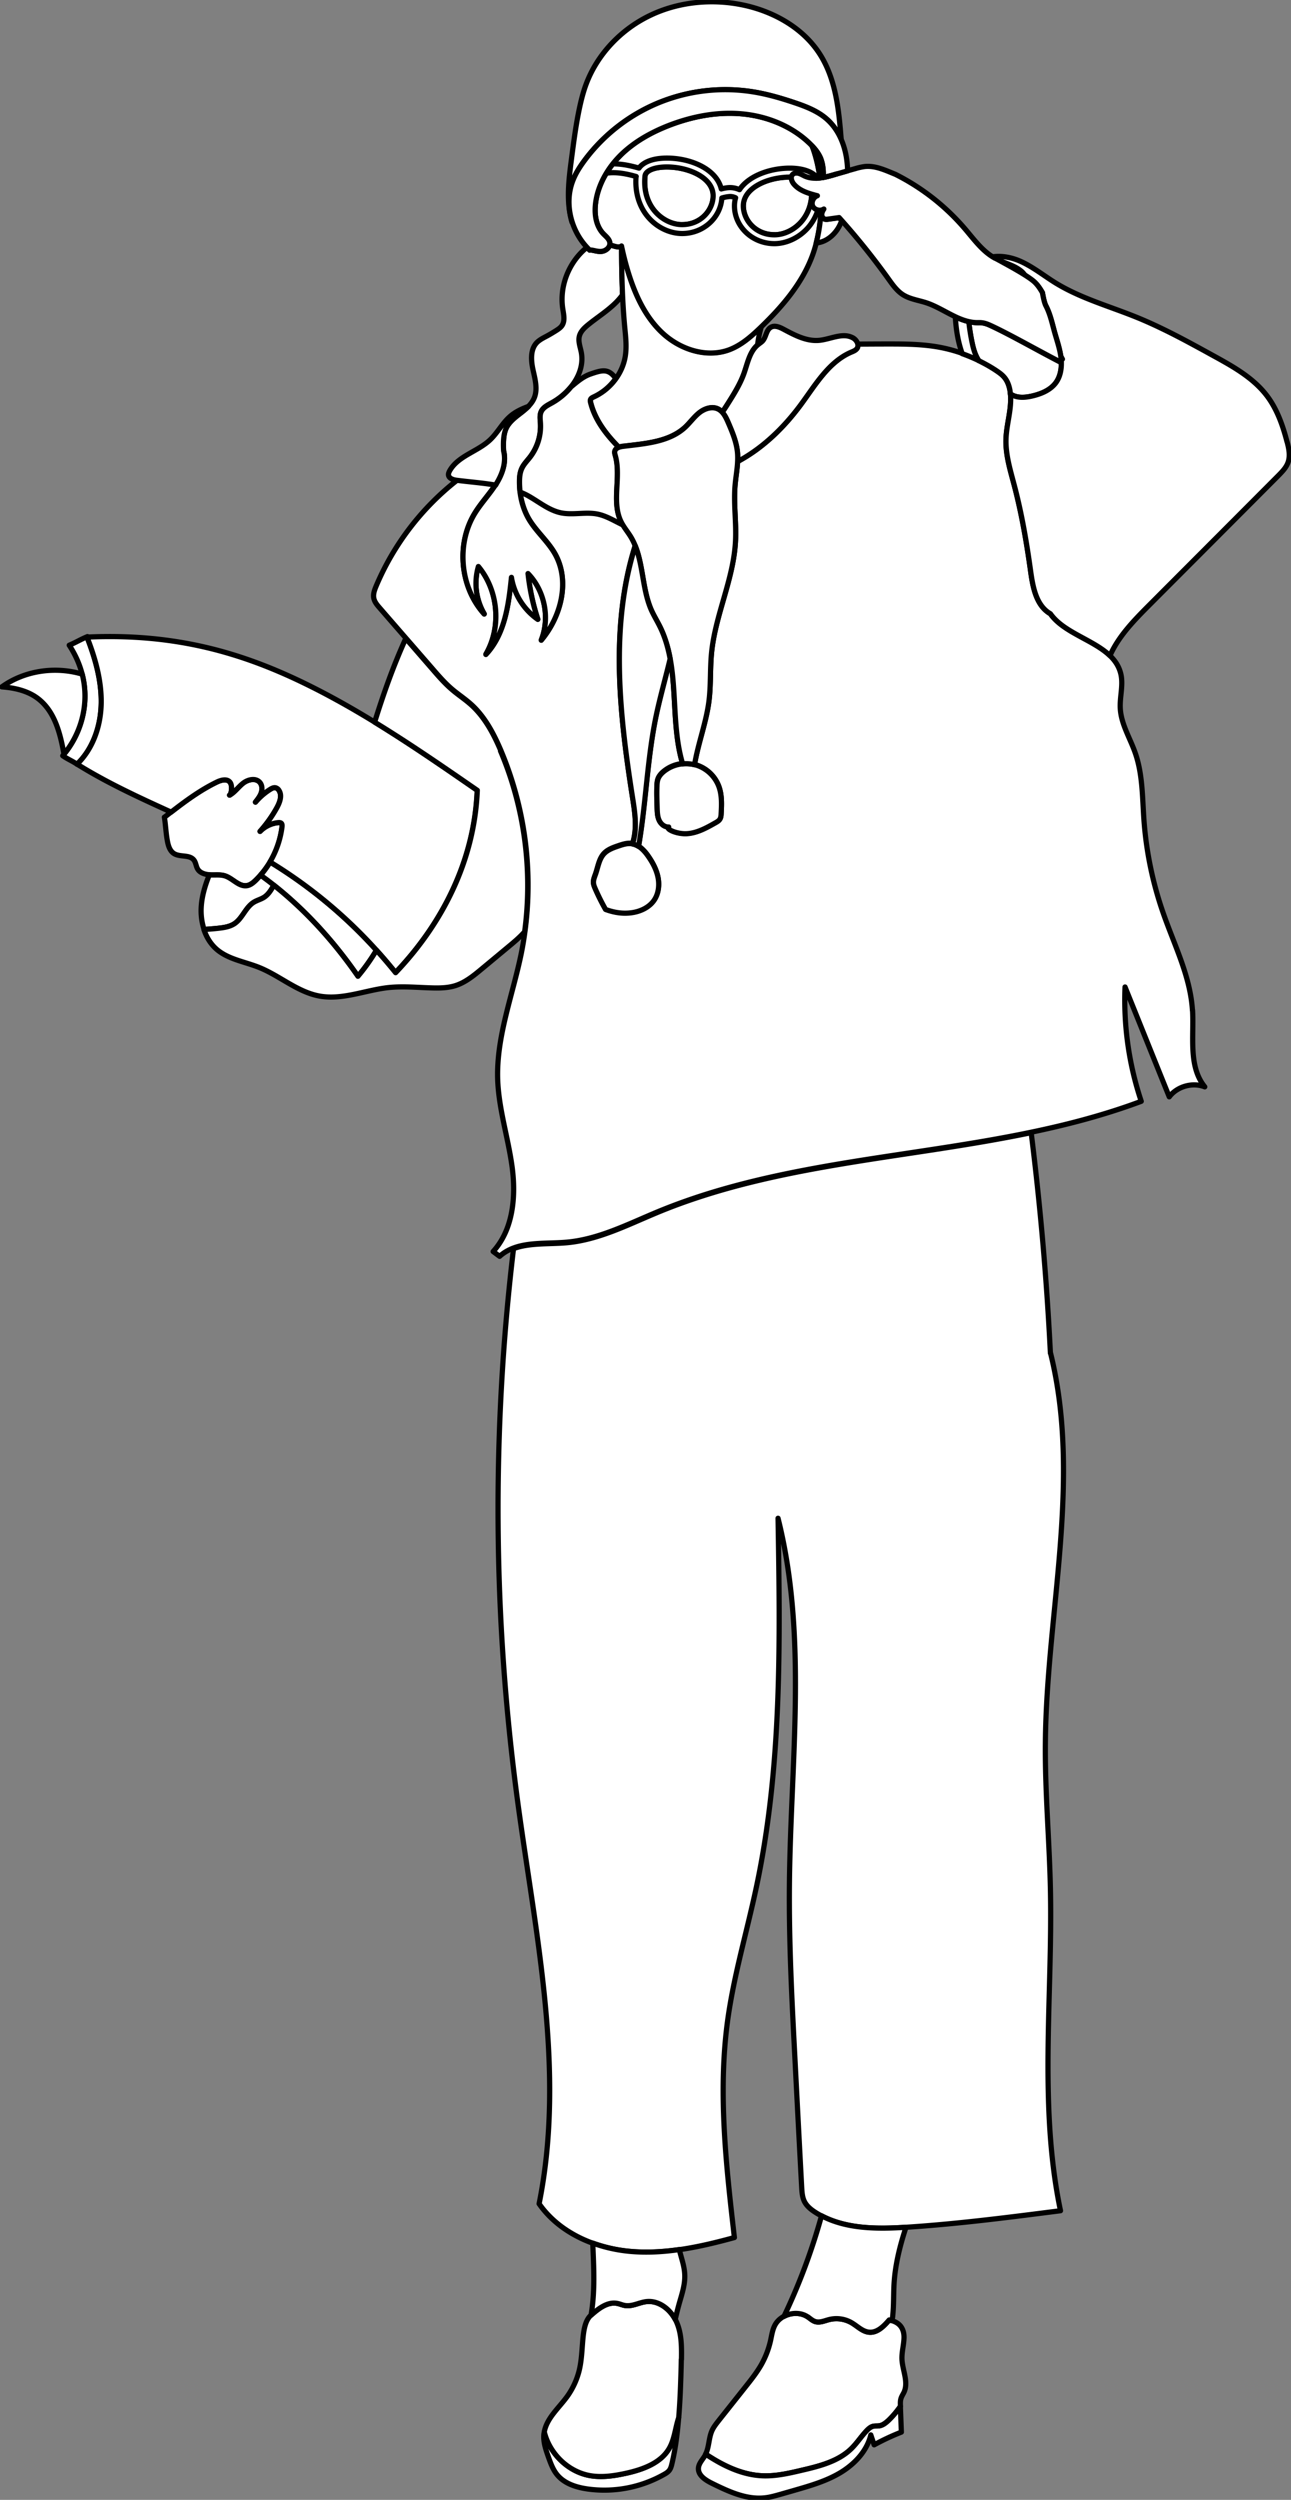
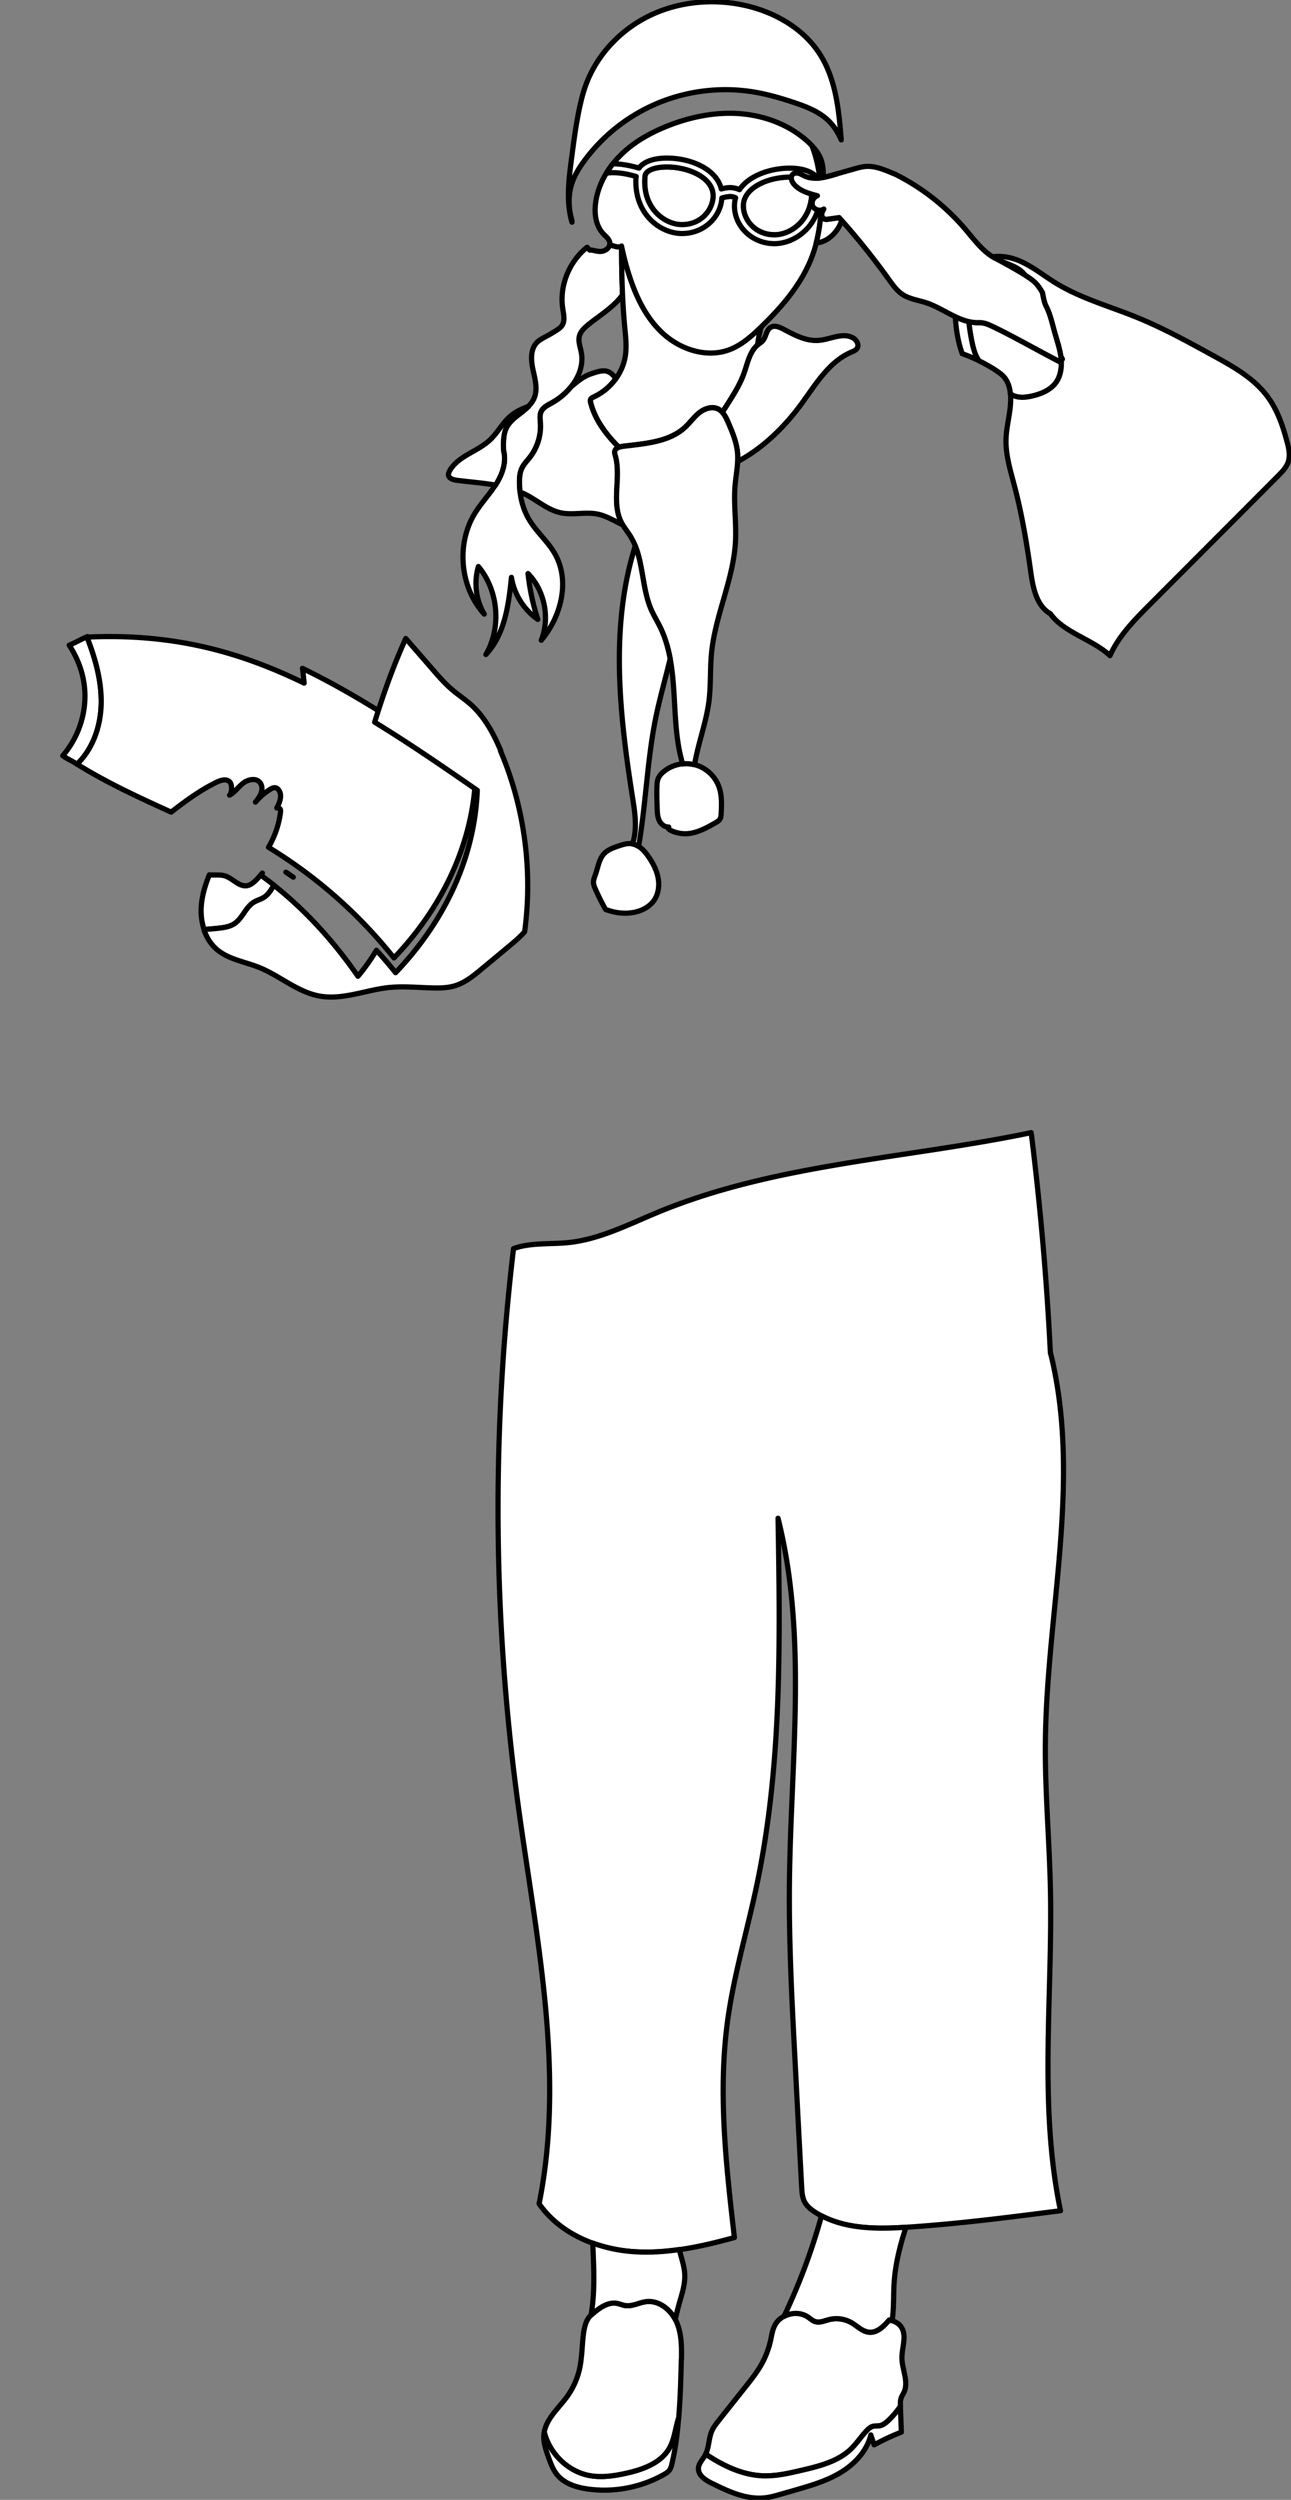
<svg xmlns="http://www.w3.org/2000/svg" width="124" height="240" fill="none">
  <rect width="100%" height="100%" fill="#808080" stroke="none" />
  <g fill="#fff" stroke="#000" stroke-linecap="round" stroke-linejoin="round" stroke-width=".5" clip-path="url(#a)">
-     <path d="M114.535 97.02c-.194-3.258-1.73-6.26-2.802-9.34a34.701 34.701 0 0 1-1.854-8.911c-.16-2.188-.118-4.425-.845-6.496-.498-1.422-1.349-2.754-1.432-4.252-.062-1.084.291-2.181.069-3.244-.643-3.044-5.099-3.459-6.787-5.854-1.35-.773-1.681-2.54-1.896-4.08-.387-2.781-.865-5.55-1.577-8.27-.388-1.456-.844-2.926-.789-4.43.055-1.575.664-3.142.38-4.695-.082-.455-.248-.904-.553-1.256-.187-.221-.429-.394-.664-.56a14.566 14.566 0 0 0-5.611-2.305c-1.57-.283-3.176-.304-4.767-.304-1.01 0-2.02.007-3.024.014a.51.51 0 0 1-.07.4c-.124.18-.338.263-.546.353-2.172.925-3.445 3.134-4.843 5.032-1.626 2.202-3.632 4.162-6.047 5.46-.014 0-.02.014-.035.014-.034.773-.18 1.546-.242 2.32-.145 1.773.132 3.568.042 5.349-.194 3.645-1.938 7.048-2.297 10.679-.153 1.54-.056 3.1-.25 4.639-.262 2.07-1.044 4.052-1.383 6.109.02 0 .041 0 .062.013a3.405 3.405 0 0 1 2.276 2.099c.298.821.263 1.719.215 2.588-.007.18-.02.373-.118.525-.097.159-.27.262-.436.352-.85.483-1.743.98-2.726 1.043-.982.062-2.069-.456-1.764-.642-.394.02-.747-.277-.913-.636-.166-.358-.18-.766-.194-1.16-.02-.696-.048-1.394-.02-2.098.006-.269.027-.545.13-.787.111-.248.298-.455.513-.635a3.356 3.356 0 0 1 1.826-.752c-1.28-4.26-.194-9.14-2.172-13.15.477.98.775 2.009.968 3.065-.435 1.836-.968 3.658-1.349 5.501-.858 4.121-.968 8.36-1.681 12.508.373.242.692.608.948.98.429.622.788 1.305.927 2.044.138.739.035 1.546-.395 2.16-.47.67-1.273 1.05-2.082 1.174-.81.124-1.64.034-2.567-.304a21.437 21.437 0 0 1-.996-1.995c-.076-.18-.153-.359-.166-.552-.021-.29.104-.566.2-.842.242-.684.332-1.47.837-1.988.36-.366.865-.546 1.35-.711.408-.138.823-.276 1.252-.228.041 0 .076.014.11.02.042-.13.077-.261.111-.393.326-1.325.104-2.72-.11-4.072-1.26-8.029-2.173-16.422.263-24.147a5.68 5.68 0 0 0-.443-.897c-.235-.387-.52-.746-.747-1.132-.79-.373-1.543-.856-2.401-1.036-1.17-.241-2.401.118-3.564-.13-1.217-.256-2.186-1.133-3.286-1.713-.2-.11-.415-.2-.623-.283a8.947 8.947 0 0 1-.055-.96c0 1.257.277 2.52.913 3.604.706 1.194 1.813 2.112 2.498 3.32 1.467 2.596.602 6.006-1.315 8.29.851-2.14.326-4.748-1.273-6.405.16 1.498.47 2.975.941 4.404a6.174 6.174 0 0 1-2.532-4.038c-.27 2.637-.63 5.48-2.456 7.407 1.508-2.603 1.21-6.137-.72-8.45a5.838 5.838 0 0 0 .56 4.57c-2.338-2.589-2.719-6.744-.878-9.705.595-.967 1.39-1.795 2-2.755a.383.383 0 0 1-.042.056c-1.197-.207-2.435-.297-3.64-.45a25.535 25.535 0 0 0-7.818 10.197c-.159.38-.311.786-.221 1.187.076.345.311.628.547.897 1.695 1.954 3.397 3.907 5.092 5.86.602.698 1.21 1.395 1.916 1.989.568.476 1.184.883 1.737 1.373 1.342 1.188 2.2 2.817 2.906 4.467a33.314 33.314 0 0 1 1.965 19.48c-.824 4.038-2.401 7.986-2.27 12.1.097 2.851 1.01 5.612 1.391 8.443.374 2.83.097 5.978-1.826 8.09.221.166.442.331.622.462 1.668-1.511 4.22-1.159 6.463-1.36 3.05-.276 5.853-1.725 8.683-2.899 14.71-6.102 31.564-5.046 46.481-10.623a30.646 30.646 0 0 1-1.557-10.976c1.418 3.514 2.83 7.034 4.248 10.548.761-1.008 2.235-1.422 3.411-.96-1.605-1.974-1.024-4.839-1.176-7.372l-.007.048ZM59.966 24.788c.097.387.2.766.318 1.146-.11-.38-.221-.766-.318-1.146Z" />
    <path d="M59.8 28.336a106.84 106.84 0 0 1-.097-4.708l.02.104c-.006-.041-.02-.083-.027-.124-.007 0-.014.014-.02.02-.153.097-.354.076-.534.035a2.937 2.937 0 0 1-.574-.186c-.062.365-.456.635-.844.662-.436.028-.85-.18-1.08-.124-.09-.083-.165-.186-.255-.276-1.737 1.387-2.678 3.72-2.332 5.916.083.545.228 1.145-.076 1.601-.131.193-.332.331-.526.456-.325.207-.657.407-.996.586-.312.166-.637.332-.886.58-.643.656-.574 1.712-.38 2.61.194.897.47 1.856.124 2.706-.235.58-.726 1.007-1.218 1.387-.49.387-1.01.76-1.349 1.284-.332.525-.435 1.256-.38 2.41.284 1.097-.132 2.263-.74 3.223-.61.96-1.398 1.788-2 2.754-1.834 2.961-1.46 7.117.879 9.706a5.838 5.838 0 0 1-.56-4.57c1.93 2.312 2.234 5.846.719 8.449 1.82-1.933 2.186-4.77 2.456-7.407a6.142 6.142 0 0 0 2.532 4.038 21.819 21.819 0 0 1-.94-4.404c1.605 1.65 2.123 4.266 1.272 6.406 1.917-2.285 2.782-5.695 1.315-8.29-.685-1.208-1.792-2.126-2.498-3.32-.636-1.084-.913-2.347-.913-3.604 0-.442.035-.89.221-1.29.187-.408.52-.74.796-1.098a4.864 4.864 0 0 0 .996-3.238c-.02-.38-.083-.773.07-1.118.186-.414.63-.628 1.03-.85 1.744-.959 3.19-2.857 2.83-4.817-.097-.525-.318-1.056-.187-1.574.118-.463.492-.808.858-1.105.893-.724 1.882-1.339 2.692-2.16.207-.214.408-.442.588-.69l.014.02Z" />
    <path d="M59.855 42.84c2.104-.263 4.421-.394 5.971-1.844.47-.442.844-.98 1.35-1.38.504-.4 1.217-.642 1.798-.36.16.077.284.194.401.318.18-.262.347-.531.52-.794.595-.945 1.196-1.898 1.57-2.947.34-.953.54-2.05 1.3-2.706a9.873 9.873 0 0 1 .367-1.788l-.083.083c-.892.863-1.847 1.705-3.016 2.14-2.18.807-4.719-.035-6.414-1.622-1.695-1.588-2.67-3.797-3.335-6.013a26.8 26.8 0 0 1-.581-2.305c0 2.602.062 5.204.304 7.793.09.932.201 1.877.049 2.803-.277 1.684-1.46 3.175-3.017 3.879-.11.048-.228.103-.29.214-.063.117-.035.255 0 .38.429 1.65 1.473 3.016 2.691 4.245.132-.055.284-.083.422-.104l-.007.007Z" />
    <path d="M81.878 32.416c-.976-.504-2.124.166-3.217.262-1.197.104-2.332-.497-3.39-1.063-.388-.207-.859-.414-1.232-.193-.457.262-.443.946-.803 1.325-.11.118-.256.2-.38.304-.844.642-1.038 1.795-1.391 2.789-.374 1.05-.975 2.009-1.57 2.947-.167.27-.34.532-.52.794.25.276.423.635.575.987.387.912.782 1.837.885 2.824.035.303.028.614.014.918.014 0 .021-.014.035-.014 2.415-1.298 4.421-3.258 6.047-5.46 1.398-1.899 2.67-4.108 4.843-5.032.2-.083.422-.173.547-.353.235-.352-.056-.842-.436-1.035h-.007ZM47.63 46.512c.608-.96 1.023-2.126.74-3.224-.062-1.153.041-1.884.38-2.41.333-.524.858-.903 1.35-1.283.228-.18.456-.373.664-.58-.658.235-1.287.532-1.806.994-.727.649-1.176 1.553-1.889 2.223-1.19 1.125-3.065 1.532-3.875 2.961-.069.125-.13.27-.117.407.041.339.456.47.803.511 1.231.16 2.497.249 3.722.463.014-.02.028-.042.041-.055l-.014-.007ZM59.661 50.08c-.947-1.912.021-4.259-.546-6.316-.042-.152-.09-.31-.056-.462.049-.18.201-.29.374-.36-1.218-1.228-2.27-2.595-2.698-4.244-.035-.125-.063-.27 0-.38.055-.104.18-.159.29-.214a5.359 5.359 0 0 0 2.117-1.767c-.698-.973-1.28-.822-2.421-.428-.713.242-1.28.745-1.868 1.229a6.367 6.367 0 0 1-1.84 1.546c-.395.22-.845.435-1.032.849-.159.345-.09.739-.069 1.118a4.875 4.875 0 0 1-.996 3.238c-.277.359-.609.683-.796 1.097-.186.4-.221.85-.221 1.291 0 .318.02.642.055.96.208.09.422.179.623.283 1.1.58 2.069 1.45 3.286 1.711 1.17.249 2.401-.117 3.564.132.85.18 1.605.662 2.4 1.035a2.595 2.595 0 0 1-.166-.304v-.014ZM64.228 79.397c-.394.02-.747-.276-.913-.635-.166-.359-.18-.766-.194-1.16-.02-.697-.049-1.394-.02-2.098.006-.27.027-.545.13-.787.111-.248.298-.456.512-.635a3.423 3.423 0 0 1 3.031-.656 3.405 3.405 0 0 1 2.276 2.099c.298.821.263 1.718.215 2.588-.007.18-.021.373-.118.532-.097.159-.27.262-.436.352-.85.483-1.743.98-2.726 1.042-.982.062-2.069-.456-1.764-.642h.007ZM58.167 87.315a21.452 21.452 0 0 1-.996-1.995c-.077-.18-.153-.36-.166-.552-.021-.29.103-.566.2-.843.242-.683.332-1.47.837-1.988.36-.365.865-.545 1.35-.71.408-.139.823-.277 1.252-.228.706.083 1.238.655 1.64 1.242.429.621.788 1.298.927 2.043.138.746.034 1.547-.395 2.161-.47.67-1.273 1.05-2.082 1.174-.81.124-1.64.034-2.567-.304Z" />
    <path d="M70.6 46.636c.09-1.084.34-2.16.229-3.238-.104-.987-.492-1.912-.886-2.823-.222-.51-.478-1.063-.976-1.305-.58-.283-1.293-.041-1.799.36-.505.4-.878.938-1.349 1.38-1.55 1.443-3.867 1.58-5.97 1.843-.326.041-.713.145-.796.456-.042.152.013.31.055.462.567 2.057-.394 4.404.547 6.316.249.511.622.946.92 1.43 1.28 2.098.996 4.817 1.992 7.068.242.552.56 1.063.83 1.601 1.973 4.01.893 8.891 2.173 13.15a3.35 3.35 0 0 1 1.142.083c.339-2.057 1.12-4.038 1.383-6.109.194-1.54.097-3.1.25-4.639.36-3.63 2.103-7.04 2.297-10.678.097-1.782-.187-3.57-.042-5.35v-.007Z" />
    <path d="M60.865 80.633c-.034.13-.069.262-.11.393.207.041.4.124.58.235.72-4.149.824-8.387 1.682-12.508.387-1.843.913-3.666 1.35-5.502-.195-1.056-.492-2.091-.97-3.065-.262-.538-.58-1.056-.83-1.601-.858-1.94-.775-4.232-1.55-6.171-2.435 7.724-1.522 16.125-.262 24.146.214 1.353.429 2.74.11 4.073ZM61.066 81.116h-.014.014ZM100.891 129.912a285.608 285.608 0 0 0-1.847-21.171c-12.005 2.506-24.59 2.968-35.916 7.669-2.83 1.174-5.632 2.623-8.683 2.9-1.702.151-3.584-.007-5.12.566a210.533 210.533 0 0 0 .373 52.903c1.73 12.902 4.657 26.031 2.083 38.795 1.937 2.782 5.348 4.273 8.724 4.576 3.377.304 6.76-.435 10.033-1.332-.796-6.924-1.591-13.93-.65-20.833.594-4.342 1.86-8.553 2.767-12.839 2.463-11.583 2.276-23.546 2.076-35.385 2.857 11.397 1.21 23.353 1.093 35.095-.055 5.577.235 11.148.526 16.712.214 4.135.429 8.269.65 12.397.028.49.055.994.284 1.429.221.414.602.725.996.98 2.58 1.678 5.888 1.65 8.96 1.443 4.892-.324 9.756-.952 14.62-1.574-2.11-10.099-.748-20.563-.969-30.883-.097-4.674-.526-9.333-.484-14.006.103-12.501 3.514-25.265.498-37.448l-.014.006ZM86.541 230.26c.07-.221.2-.407.298-.614.436-.987-.166-2.099-.208-3.175-.02-.691.187-1.367.2-2.057.008-.691-.276-1.471-1.425-1.678-.512.594-1.141 1.243-1.923 1.174-.643-.056-1.12-.58-1.681-.905a2.932 2.932 0 0 0-2.152-.31c-.45.11-.906.331-1.35.193-.269-.083-.477-.29-.712-.449-1.01-.683-2.58-.297-3.155.787-.242.456-.311.987-.422 1.491a8.482 8.482 0 0 1-.892 2.313c-.43.752-.969 1.436-1.509 2.112-.858 1.084-1.722 2.168-2.58 3.251-.243.311-.492.622-.65.98-.312.711-.264 1.54-.603 2.237 1.675 1.118 3.543 2.023 5.542 2.085 1.232.041 2.45-.242 3.653-.525 1.73-.4 3.55-.856 4.809-2.092.54-.531.955-1.18 1.48-1.732.167-.173.354-.338.582-.401.2-.055.408-.02.609-.055.346-.055.636-.29.892-.524a8.562 8.562 0 0 0 1.142-1.346v-.049c-.007-.234-.02-.476.055-.704v-.007ZM101.936 34.811c-2.152-1.104-4.816-2.637-6.69-3.507-.367-.172-.727-.338-1.253-.317a3.957 3.957 0 0 1-.948-.11c.076.662.173 1.318.311 1.974.132.621.298 1.25.65 1.774.617.303 1.212.635 1.779 1.021.242.166.477.339.664.56.305.352.47.8.554 1.256.02.117.027.234.041.345.035.028.07.062.104.083.588.352 1.335.283 2.006.131.858-.2 1.73-.56 2.249-1.263.408-.553.547-1.25.533-1.94v-.007Z" />
    <path d="M84.452 232.89c-.2.035-.415 0-.61.055-.227.062-.414.228-.58.401-.526.545-.941 1.201-1.481 1.732-1.266 1.243-3.086 1.692-4.809 2.092-1.203.283-2.421.559-3.653.524-2-.062-3.867-.966-5.542-2.084-.014.034-.02.069-.041.096-.229.415-.616.774-.65 1.243-.05.697.677 1.16 1.307 1.47 1.591.78 3.293 1.581 5.058 1.388.533-.055 1.045-.207 1.563-.352.422-.125.851-.242 1.273-.366 1.53-.442 3.08-.884 4.442-1.705 1.363-.822 2.54-2.071 2.913-3.617.104.317.215.635.319.952a22.587 22.587 0 0 1 2.615-1.221c-.035-.822-.062-1.643-.097-2.465-.34.483-.713.939-1.142 1.346-.256.242-.546.47-.892.525l.007-.014ZM78.08 19.818c-.187-.359.041-.883.435-1.021-.823-.214-1.702-.463-2.255-1.112-.222-.262-.367-.69-.118-.932.152-.145.388-.158.588-.103.2.055.38.172.568.262.456.207.954.235 1.46.18a13.73 13.73 0 0 0-.623-2.734 5.476 5.476 0 0 0-.139-.359c-.083-.083-.159-.172-.242-.248-1.743-1.67-4.117-2.61-6.524-2.824-2.408-.214-4.843.27-7.085 1.153-1.654.656-3.245 1.54-4.511 2.789-.153.152-.305.31-.45.476-1.038 1.174-1.785 2.616-1.979 4.163-.131 1.035.021 2.174.74 2.933.257.27.596.525.63.89 0 .05 0 .104-.007.153.187.076.38.138.575.186.18.041.38.062.532-.034.007 0 .014-.014.021-.021.166.787.36 1.567.588 2.333.664 2.223 1.64 4.432 3.335 6.012 1.695 1.588 4.234 2.43 6.414 1.623 1.162-.435 2.117-1.277 3.016-2.14 2.11-2.03 4.076-4.322 5.044-7.083.118-.338.222-.69.312-1.042a17.19 17.19 0 0 0 .283-1.401c.063-.4.111-.801.146-1.208.013-.173.02-.352.034-.532-.304.049-.636-.09-.782-.359h-.007ZM77.588 222.432c.236.159.443.366.713.449.443.138.9-.083 1.349-.194a2.899 2.899 0 0 1 2.152.311c.553.324 1.038.849 1.681.904.782.069 1.411-.579 1.923-1.173.097.021.18.048.27.069.028-.152.056-.311.07-.463.11-1.042.069-2.091.131-3.134.118-1.836.567-3.617 1.142-5.37-2.768.179-5.695.166-8.11-1.104a58.9 58.9 0 0 1-3.61 9.664c.705-.38 1.618-.408 2.29.048v-.007ZM60.18 237.432c-1.127.255-2.29.435-3.431.249-2.152-.346-3.958-2.12-4.463-4.211-.014.069-.035.131-.042.2-.083.766.187 1.525.443 2.25.208.58.422 1.167.803 1.643.706.884 1.882 1.25 3.003 1.401a11.65 11.65 0 0 0 7.306-1.415c.173-.096.346-.207.47-.359.153-.186.215-.428.27-.662.346-1.45.526-2.927.644-4.418-.319.966-.395 2.036-.9 2.927-.81 1.422-2.518 2.043-4.117 2.402l.014-.007Z" />
    <path d="M65.453 226.518c.02-1.235.02-2.512-.492-3.637-.512-1.126-1.66-2.057-2.892-1.912-.692.082-1.356.49-2.048.372-.249-.041-.484-.152-.733-.2-.941-.186-1.806.497-2.526 1.132-1.058.946-.63 3.403-1.155 5.405a7.304 7.304 0 0 1-1.162 2.444c-.796 1.084-1.93 2.05-2.166 3.355.505 2.098 2.318 3.865 4.463 4.21 1.141.18 2.304 0 3.431-.248 1.599-.359 3.315-.98 4.117-2.402.505-.891.574-1.961.9-2.927.062-.766.11-1.533.145-2.306.048-1.097.083-2.188.104-3.286h.014ZM93.052 30.877a6.448 6.448 0 0 1-1.294-.463c.07 1.208.256 2.41.664 3.541.54.194 1.073.414 1.585.663-.346-.525-.52-1.146-.644-1.767a20.955 20.955 0 0 1-.311-1.974ZM80.605 20.902l-1.038.145a.933.933 0 0 1-.339 0c-.18-.055-.29-.248-.29-.428s.09-.366.2-.538a.755.755 0 0 1-.27.103c-.007.173-.02.345-.041.532-.07.876-.208 1.753-.43 2.609.928-.07 1.737-.739 2.187-1.56.104-.187.187-.387.263-.587-.083-.09-.16-.18-.235-.27l-.007-.006ZM123.619 42.418c-.408-1.573-.961-3.147-1.944-4.438-1.294-1.698-3.224-2.782-5.099-3.81-2.422-1.333-4.85-2.672-7.417-3.714-2.622-1.063-5.39-1.823-7.798-3.307-1.113-.69-2.144-1.525-3.334-2.057-.838-.373-1.792-.566-2.685-.435l.228.145c.851.463 1.869.642 2.588 1.284.125.11.215.242.318.366.353.22.65.435.851.6.332.297.582.677.803 1.064.097.58.207 1.021.339 1.27.415.8.602 1.705.844 2.575.208.731.45 1.456.567 2.209.056.103.104.2.166.31l-.124-.062v.007c.014.131.014.262.021.386.013.69-.125 1.388-.533 1.94-.526.704-1.398 1.063-2.249 1.263-.67.16-1.411.221-2.006-.13-.042-.022-.07-.056-.104-.084.145 1.436-.374 2.886-.422 4.342-.049 1.505.408 2.975.789 4.432.72 2.713 1.19 5.488 1.577 8.27.215 1.539.54 3.306 1.896 4.08 1.273 1.808 4.124 2.491 5.722 4.024.816-1.857 2.304-3.383 3.757-4.84 4.123-4.134 8.254-8.269 12.378-12.41.394-.401.809-.815.982-1.347.208-.621.062-1.304-.104-1.933h-.007Z" />
    <path d="M56.77 222.273c.712-.635 1.584-1.318 2.525-1.132.249.048.484.159.733.2.692.118 1.356-.29 2.048-.372 1.156-.138 2.235.676 2.782 1.711a27.34 27.34 0 0 1 .415-1.649c.249-.863.532-1.733.498-2.63-.028-.829-.332-1.622-.526-2.43-1.578.228-3.162.317-4.746.172a14.374 14.374 0 0 1-3.564-.793c.097 2.333.229 4.68-.166 6.923ZM74.378 22.538c.913 0 1.861-.448 2.54-1.194.566-.621 1.196-1.733 1.023-3.48-.055-.517-.913-.869-2.096-.869-.104 0-.208 0-.312.007-2.006.097-4.137 1.098-4.137 2.754 0 1.34 1.141 2.775 2.982 2.775v.007ZM65.522 21.572c1.84 0 2.982-1.443 2.982-2.775 0-1.657-2.131-2.658-4.138-2.755-1.356-.069-2.352.297-2.407.863-.174 1.754.463 2.858 1.023 3.48.678.745 1.626 1.194 2.54 1.194v-.007Z" />
    <path d="M61.094 16.946c-.125 1.553.318 2.976 1.252 4.004.837.925 2.02 1.47 3.176 1.47 2.034 0 3.688-1.511 3.812-3.41a3.48 3.48 0 0 1 .789-.145c.2 0 .373.049.532.125-.069.241-.11.504-.11.773 0 2.002 1.723 3.63 3.833 3.63 1.148 0 2.338-.552 3.176-1.47.961-1.063 1.404-2.533 1.245-4.141-.11-1.084-1.405-1.72-3.3-1.63-1.806.09-3.633.808-4.47 2.058a2.253 2.253 0 0 0-.892-.2c-.27 0-.554.048-.858.13-.436-1.808-2.664-2.85-4.864-2.954-1.474-.069-2.567.29-3.038.953-.816-.235-1.66-.414-2.511-.407-.229.29-.436.586-.623.897.934-.145 1.917.048 2.864.317h-.013Zm14.44.063c.103 0 .207-.007.31-.007 1.184 0 2.042.345 2.097.87.173 1.753-.463 2.857-1.024 3.478-.678.746-1.626 1.195-2.54 1.195-1.84 0-2.981-1.443-2.981-2.775 0-1.657 2.13-2.658 4.137-2.755v-.006Zm-13.582-.11c.055-.567 1.051-.926 2.407-.864 2.007.097 4.138 1.098 4.138 2.755 0 1.339-1.142 2.774-2.982 2.774-.913 0-1.861-.448-2.54-1.194-.567-.621-1.196-1.732-1.023-3.479v.007ZM8.358 61.166h.062c-.007-.013-.014-.034-.02-.048-.713.297-1.038.525-1.751.828 1.149 1.747 1.626 3.652 1.488 5.516a8.863 8.863 0 0 1-2.11 5.094c.477.332.899.49 1.376.815 1.564-1.505 2.29-3.72 2.318-5.888.028-2.161-.574-4.294-1.363-6.31v-.007Z" />
-     <path d="M8.137 67.455a8.509 8.509 0 0 0-.243-2.734c-2.58-.766-5.52-.352-7.714 1.222 1.21.09 2.45.366 3.425 1.09 1.64 1.223 2.18 3.349 2.539 5.371a8.867 8.867 0 0 0 1.993-4.95ZM15.796 78.459c1.598-1.243 3.203-2.5 5.03-3.376.408-.2.975-.345 1.259.007.09.11.125.248.145.386.056.421-.09.863-.18.863.505-.283.845-.794 1.308-1.153.464-.359 1.19-.517 1.584-.09.243.263.263.67.153 1.009-.111.338-.34.62-.56.904a6.179 6.179 0 0 1 1.418-1.229c.152-.097.332-.186.505-.152a.528.528 0 0 1 .339.256c.325.504.076 1.16-.215 1.684-.45.808-.99 1.567-1.605 2.25a2.82 2.82 0 0 1 1.75-.842c.097-.007.208-.007.284.055.097.083.09.235.076.36a8.67 8.67 0 0 1-2.504 5.087c-.25.241-.526.483-.865.538-.775.131-1.363-.683-2.11-.932-.443-.145-.92-.076-1.391-.096-.47-.021-.983-.152-1.225-.546-.166-.269-.173-.62-.366-.87-.423-.552-1.35-.255-1.93-.635-.374-.248-.527-.717-.61-1.16-.145-.73-.173-1.552-.297-2.325l.007.007Z" />
    <path d="m25.032 84.022.166-.207a9.334 9.334 0 0 1-.601.676c-.25.242-.526.484-.865.539-.775.131-1.363-.69-2.11-.932-.443-.145-.92-.076-1.391-.097-.042 0-.083-.007-.125-.014-.408 1.015-.726 2.065-.782 3.148a5.83 5.83 0 0 0 .277 2.099c.43-.035.865-.07 1.294-.11.574-.063 1.176-.139 1.654-.463.76-.518 1.051-1.553 1.84-2.043.318-.2.692-.283 1.01-.49.388-.256.644-.67.872-1.077.014-.028.028-.049.035-.076a33.992 33.992 0 0 0-1.267-.96l-.007.007ZM27.461 83.732c.235.159.47.324.706.483-.236-.166-.47-.324-.706-.483Z" />
-     <path d="M25.946 82.759c-.263.448-.575.87-.914 1.263 3.688 2.644 6.83 6.054 9.348 9.706a19.242 19.242 0 0 0 1.778-2.5 46.238 46.238 0 0 0-10.212-8.47Z" />
-     <path d="M29.212 65.584c-5.875-2.85-12.288-4.818-20.854-4.418.789 2.016 1.39 4.142 1.363 6.31-.028 2.167-.761 4.383-2.318 5.888 2.872 1.788 5.95 3.203 9.036 4.604 1.39-1.077 2.81-2.12 4.387-2.885.408-.2.975-.345 1.259.007.09.11.125.248.145.386.056.421-.09.863-.18.863.505-.283.845-.794 1.308-1.153.464-.359 1.19-.518 1.584-.09.243.263.264.67.153 1.008-.111.339-.34.622-.56.905a6.176 6.176 0 0 1 1.418-1.23c.152-.096.332-.185.505-.151a.528.528 0 0 1 .339.255c.325.504.076 1.16-.215 1.685a12.32 12.32 0 0 1-1.605 2.25 2.82 2.82 0 0 1 1.75-.842c.098-.007.208-.007.284.055.097.083.09.235.076.36a8.726 8.726 0 0 1-1.155 3.36 46.01 46.01 0 0 1 12.053 10.624c4.51-4.714 7.583-10.789 7.846-17.505-5.37-3.714-10.76-7.442-16.633-10.293l.014.007Z" />
+     <path d="M29.212 65.584c-5.875-2.85-12.288-4.818-20.854-4.418.789 2.016 1.39 4.142 1.363 6.31-.028 2.167-.761 4.383-2.318 5.888 2.872 1.788 5.95 3.203 9.036 4.604 1.39-1.077 2.81-2.12 4.387-2.885.408-.2.975-.345 1.259.007.09.11.125.248.145.386.056.421-.09.863-.18.863.505-.283.845-.794 1.308-1.153.464-.359 1.19-.518 1.584-.09.243.263.264.67.153 1.008-.111.339-.34.622-.56.905a6.176 6.176 0 0 1 1.418-1.23c.152-.096.332-.185.505-.151a.528.528 0 0 1 .339.255c.325.504.076 1.16-.215 1.685c.098-.007.208-.007.284.055.097.083.09.235.076.36a8.726 8.726 0 0 1-1.155 3.36 46.01 46.01 0 0 1 12.053 10.624c4.51-4.714 7.583-10.789 7.846-17.505-5.37-3.714-10.76-7.442-16.633-10.293l.014.007Z" />
    <path d="M48.107 72.087c-.699-1.65-1.564-3.279-2.906-4.466-.553-.49-1.176-.897-1.737-1.374-.705-.593-1.314-1.29-1.916-1.988l-2.574-2.961c-1.183 2.602-2.138 5.294-2.989 8.035 3.363 2.057 6.614 4.3 9.86 6.544-.264 6.716-3.335 12.784-7.847 17.505a45.783 45.783 0 0 0-1.84-2.153 19.06 19.06 0 0 1-1.778 2.499c-2.228-3.224-4.94-6.261-8.081-8.746-.014.027-.028.048-.042.076-.228.407-.484.814-.872 1.076-.311.208-.692.297-1.01.49-.782.484-1.08 1.52-1.84 2.044-.478.324-1.08.4-1.654.462-.429.049-.858.076-1.294.11.242.733.644 1.395 1.225 1.9 1.128.972 2.705 1.186 4.089 1.745 2 .808 3.695 2.375 5.819 2.748 2.2.386 4.386-.58 6.607-.822 1.398-.145 2.81 0 4.214.035.74.02 1.494 0 2.2-.22.955-.305 1.75-.954 2.519-1.596.885-.731 1.77-1.47 2.65-2.201.518-.428 1.037-.87 1.48-1.374.789-5.854-.007-11.921-2.318-17.361l.035-.007ZM55.04 17.299c.27-.677.664-1.291 1.093-1.878a16.84 16.84 0 0 1 7.237-5.598 16.947 16.947 0 0 1 9.105-.98c1.266.214 2.505.573 3.73.98 1.176.393 2.373.842 3.286 1.684.581.532.996 1.201 1.308 1.926-.222-2.837-.506-5.784-2.028-8.194-1.577-2.498-4.352-4.08-7.237-4.721-3.023-.67-6.282-.38-9.07.952-2.796 1.333-5.093 3.728-6.172 6.627-.298.801-.498 1.63-.671 2.458-.325 1.567-.526 3.147-.734 4.735-.263 2.009-.519 4.087.049 6.04v-.165c-.38-1.27-.38-2.644.11-3.873l-.006.007ZM95.577 24.795c-1.19-.642-2.006-1.788-2.885-2.816a21.452 21.452 0 0 0-6.683-5.24c-.955-.386-1.924-.855-2.934-.752a5.82 5.82 0 0 0-.913.2c-.595.166-1.19.339-1.786.504-1.01.304-2.124.65-3.085.214-.187-.09-.367-.2-.568-.262-.2-.055-.442-.048-.588.104-.249.241-.104.67.118.931.553.65 1.432.898 2.255 1.112-.394.138-.622.656-.435 1.021.186.36.72.484 1.058.256-.11.172-.2.352-.2.538 0 .187.117.373.29.428.11.035.221.02.34 0l1.037-.145a68.602 68.602 0 0 1 4.753 5.91c.395.551.803 1.131 1.377 1.497.664.421 1.474.525 2.221.766 1.723.566 3.224 1.96 5.037 1.912.526-.02.886.152 1.252.318 1.875.877 4.54 2.402 6.691 3.507 0-.145 0-.297-.021-.442-.097-.828-.374-1.615-.602-2.416-.242-.87-.429-1.774-.844-2.575-.131-.248-.235-.697-.339-1.27-.221-.387-.47-.766-.803-1.063-.726-.642-2.905-1.795-3.756-2.257l.013.02Z" />
-     <path d="M78.834 15.228c.228.573.263 1.194.249 1.809.436-.083.871-.214 1.293-.339.346-.096.692-.193 1.038-.297a9.531 9.531 0 0 0-.138-1.408c-.235-1.304-.803-2.588-1.785-3.486-.913-.842-2.11-1.29-3.287-1.684-1.217-.407-2.456-.766-3.729-.98a16.895 16.895 0 0 0-9.105.98 16.881 16.881 0 0 0-7.237 5.598c-.43.587-.83 1.201-1.093 1.878-.907 2.27-.173 5.039 1.605 6.716.228-.055.643.145 1.08.125.435-.021.885-.373.85-.808-.028-.373-.373-.621-.63-.89-.719-.76-.871-1.899-.74-2.934.222-1.76 1.163-3.39 2.429-4.639 1.273-1.242 2.857-2.133 4.51-2.789 2.25-.883 4.685-1.367 7.086-1.153 2.407.214 4.78 1.153 6.524 2.824.443.428.851.91 1.087 1.477h-.007Z" />
    <path d="M78.377 17.112c.664-.014 1.35-.22 1.993-.414-.416.124-.858.255-1.294.338.014-.614-.021-1.242-.25-1.808-.186-.463-.49-.87-.836-1.229.048.117.096.242.138.359.304.89.498 1.802.623 2.733-.125.014-.25.021-.374.028v-.007Z" />
  </g>
  <defs>
    <clipPath id="a">
      <path fill="#fff" d="M0 0h124v240H0z" />
    </clipPath>
  </defs>
</svg>